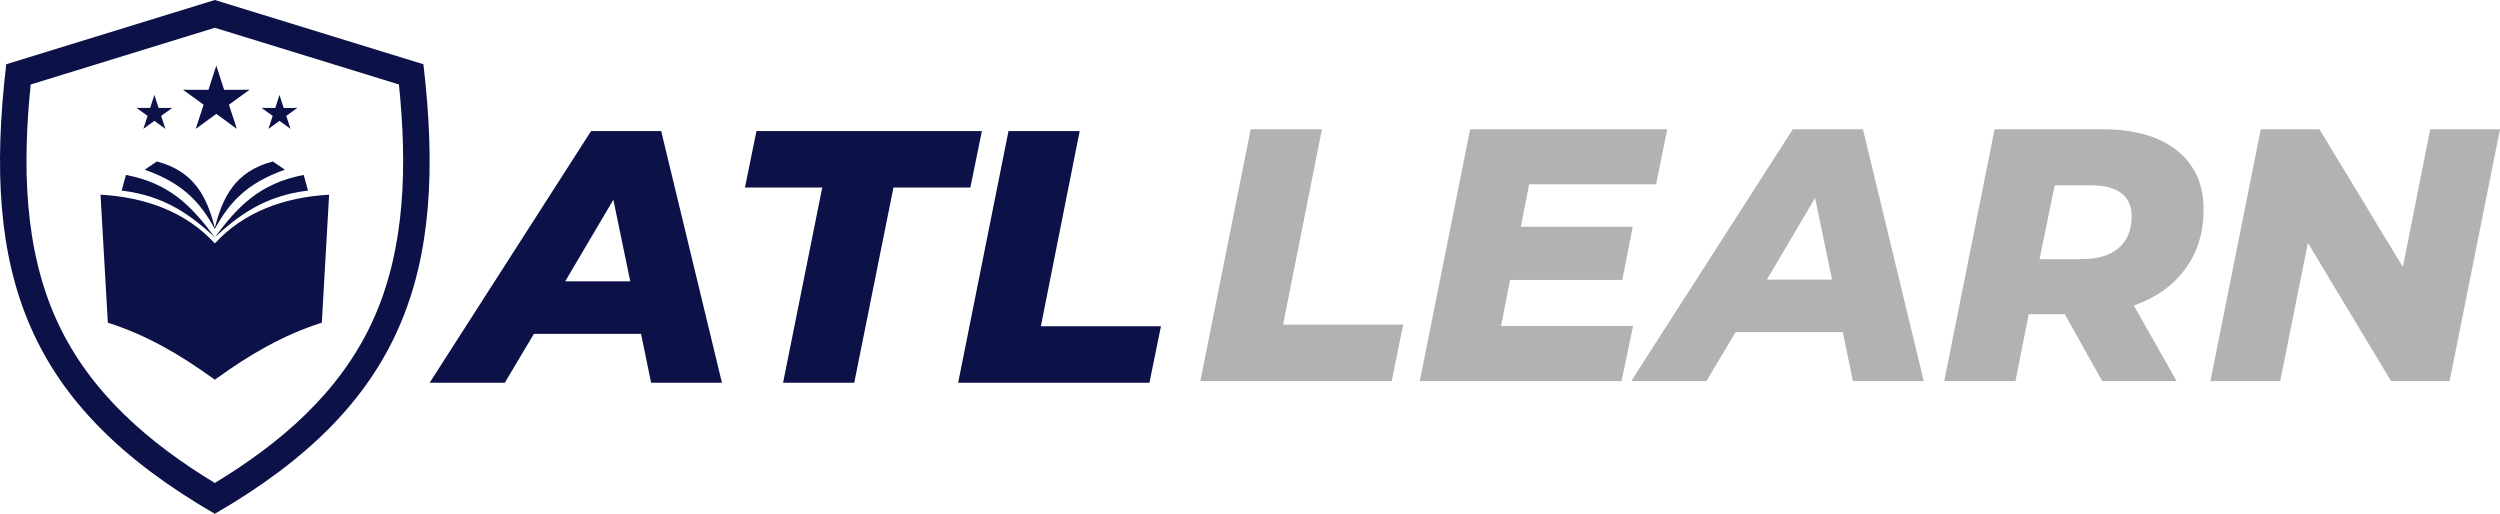
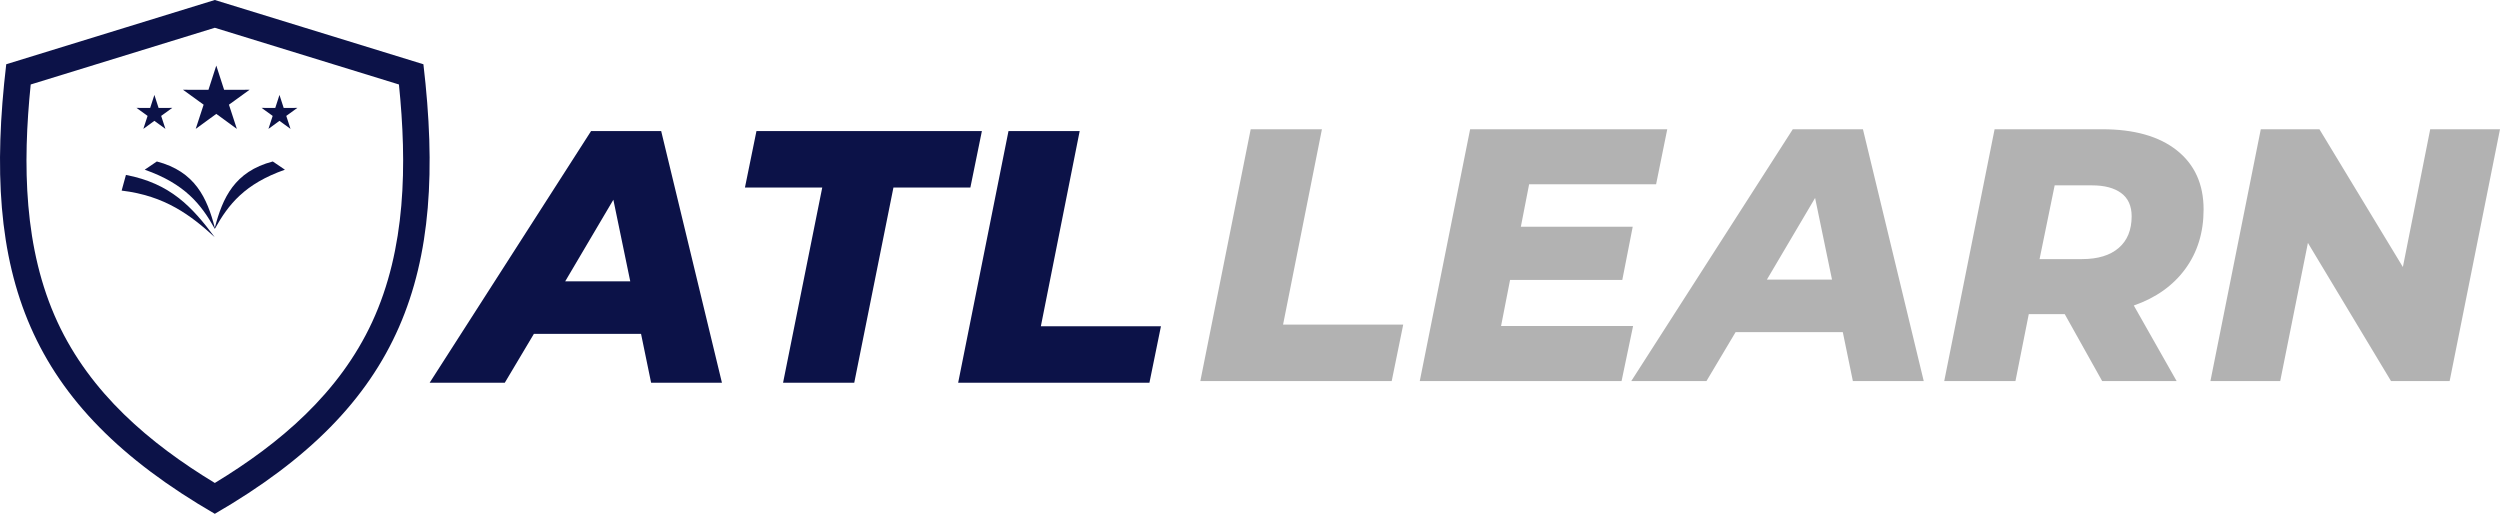
<svg xmlns="http://www.w3.org/2000/svg" viewBox="216.026 157.775 734.703 151" width="5000" height="1027.625" preserveAspectRatio="none">
  <defs />
  <style>.aD6z1nYkhcolor {fill:#0C1248;fill-opacity:1;}.icon1 {fill:#0C1248;fill-opacity:1;}.icon2 {fill:#D03737;fill-opacity:1;}.icon3 {fill:#B2B2B2;fill-opacity:1;}.icon3-str {stroke:#B2B2B2;stroke-opacity:1;}.icon4 {fill:#72849C;fill-opacity:1;}.icon5 {fill:#6F6F6F;fill-opacity:1;}.icon6 {fill:#860C0C;fill-opacity:1;}.icon7 {fill:#650E0E;fill-opacity:1;}.icon8 {fill:#373B59;fill-opacity:1;}</style>
  <g opacity="1" transform="rotate(0 568.783 195.757)">
    <svg width="381.946" height="74" x="568.783" y="195.757" version="1.1" preserveAspectRatio="none" viewBox="0.64 -28 144.52 28">
      <g transform="matrix(1 0 0 1 0 0)" class="icon3">
        <path id="id--VpF9B9iX5" d="M0.64 0L6.24-28L14.16-28L9.84-6.28L23.20-6.28L21.92 0L0.64 0Z M51.32-21.88L37.20-21.88L36.28-17.16L48.72-17.16L47.56-11.24L35.08-11.24L34.08-6.12L48.76-6.12L47.48 0L25.04 0L30.64-28L52.56-28L51.32-21.88Z M73.20 0L72.08-5.44L60.16-5.44L56.92 0L48.56 0L66.52-28L74.32-28L81.08 0L73.20 0ZM63.64-11.28L70.88-11.28L69-20.36L63.64-11.28Z M112.20-19.08Q112.20-15.24 110.16-12.46Q108.12-9.68 104.44-8.40L104.44-8.40L109.20 0L100.92 0L96.76-7.44L92.76-7.44L91.28 0L83.36 0L88.96-28L100.92-28Q106.28-28 109.24-25.64Q112.20-23.28 112.20-19.08L112.20-19.08ZM104.20-18.32Q104.20-20.04 103.04-20.90Q101.88-21.76 99.80-21.76L99.80-21.76L95.64-21.76L93.96-13.56L98.68-13.56Q101.32-13.56 102.76-14.80Q104.20-16.04 104.20-18.32L104.20-18.32Z M137.40-28L145.16-28L139.56 0L133.04 0L123.80-15.36L120.72 0L112.96 0L118.56-28L125.08-28L134.36-12.68L137.40-28Z" />
      </g>
    </svg>
  </g>
  <g opacity="1" transform="rotate(0 342.288 196.293)">
    <svg width="214.915" height="73.964" x="342.288" y="196.293" version="1.1" preserveAspectRatio="none" viewBox="-2.72 -28 81.36 28">
      <g transform="matrix(1 0 0 1 0 0)" class="aD6z1nYkhcolor">
        <path id="id-D6z1nYkh3" d="M21.92 0L20.80-5.44L8.88-5.44L5.64 0L-2.72 0L15.24-28L23.04-28L29.80 0L21.92 0ZM12.36-11.28L19.60-11.28L17.72-20.36L12.36-11.28Z M36.60 0L40.96-21.72L32.36-21.72L33.64-28L58.72-28L57.44-21.72L48.88-21.72L44.52 0L36.60 0Z M56.08 0L61.68-28L69.60-28L65.28-6.28L78.64-6.28L77.36 0L56.08 0Z" />
      </g>
    </svg>
  </g>
  <g opacity="1" transform="rotate(0 216.026 157.775)">
    <svg width="126.262" height="151" x="216.026" y="157.775" version="1.1" preserveAspectRatio="none" viewBox="33.106 20 133.787 160">
      <g transform="matrix(1 0 0 1 0 0)">
        <g>
          <path d="M35.048 40.007L100 20l64.953 20.007C172.675 105.531 158.607 146.083 100 180c-58.608-33.917-72.676-74.469-64.952-139.993zM100 170.395c20.377-12.36 38.74-27.999 48.97-50.057 10.603-22.86 10.884-49.272 8.362-74.032L100 28.647l-57.332 17.66c-2.522 24.76-2.242 51.172 8.362 74.032 10.231 22.057 28.592 37.696 48.97 50.056z" clip-rule="evenodd" fill-rule="evenodd" data-color="1" class="icon1" />
          <path clip-rule="evenodd" fill-rule="evenodd" d="M120.134 49.557l1.307 4.049 4.254-.008-3.446 2.494 1.322 4.044-3.438-2.508-3.437 2.508 1.322-4.044-3.447-2.494 4.255.008 1.308-4.049z" data-color="1" class="icon1" />
-           <path clip-rule="evenodd" fill-rule="evenodd" d="M81.18 49.557l1.307 4.049 4.255-.008-3.448 2.494 1.323 4.044-3.437-2.508-3.438 2.508 1.322-4.044-3.447-2.494 4.254.008 1.309-4.049z" data-color="1" class="icon1" />
+           <path clip-rule="evenodd" fill-rule="evenodd" d="M81.18 49.557l1.307 4.049 4.255-.008-3.448 2.494 1.323 4.044-3.437-2.508-3.438 2.508 1.322-4.044-3.447-2.494 4.254.008 1.309-4.049" data-color="1" class="icon1" />
          <path clip-rule="evenodd" fill-rule="evenodd" d="M100.457 40.42l2.435 7.546 7.93-.016-6.425 4.649 2.465 7.537-6.406-4.674-6.407 4.674 2.465-7.537-6.424-4.649 7.93.016 2.437-7.546z" data-color="1" class="icon1" />
-           <path d="M100 95.805c8.968-9.79 21.522-14.377 35.594-15.181l-2.277 39.859c-12.26 3.895-22.633 10.095-32.363 17.08l.035-.059-.753.567v.009l-.236.172-.235-.171v-.009l-.753-.567.036.059c-9.73-6.986-20.103-13.185-32.363-17.08l-2.278-39.859c14.071.803 26.625 5.39 35.593 15.18z" clip-rule="evenodd" fill-rule="evenodd" data-color="1" class="icon1" />
          <path d="M100 90.921c2.418-9.254 6.105-17.514 18.053-20.637l3.773 2.559c-12.524 4.41-17.573 10.785-21.826 18.421-4.253-7.636-9.301-14.011-21.826-18.421l3.773-2.559C93.895 73.407 97.582 81.667 100 90.921z" clip-rule="evenodd" fill-rule="evenodd" data-color="1" class="icon1" />
-           <path d="M100.047 93.834c7.069-9.458 13.77-16.698 27.631-19.365l1.336 4.881c-13.586 1.614-21.613 7.773-28.967 14.484z" clip-rule="evenodd" fill-rule="evenodd" data-color="1" class="icon1" />
          <path d="M99.953 93.834C92.6 87.123 84.572 80.964 70.986 79.35l1.335-4.881c13.862 2.667 20.563 9.907 27.632 19.365z" clip-rule="evenodd" fill-rule="evenodd" data-color="1" class="icon1" />
        </g>
      </g>
    </svg>
  </g>
</svg>